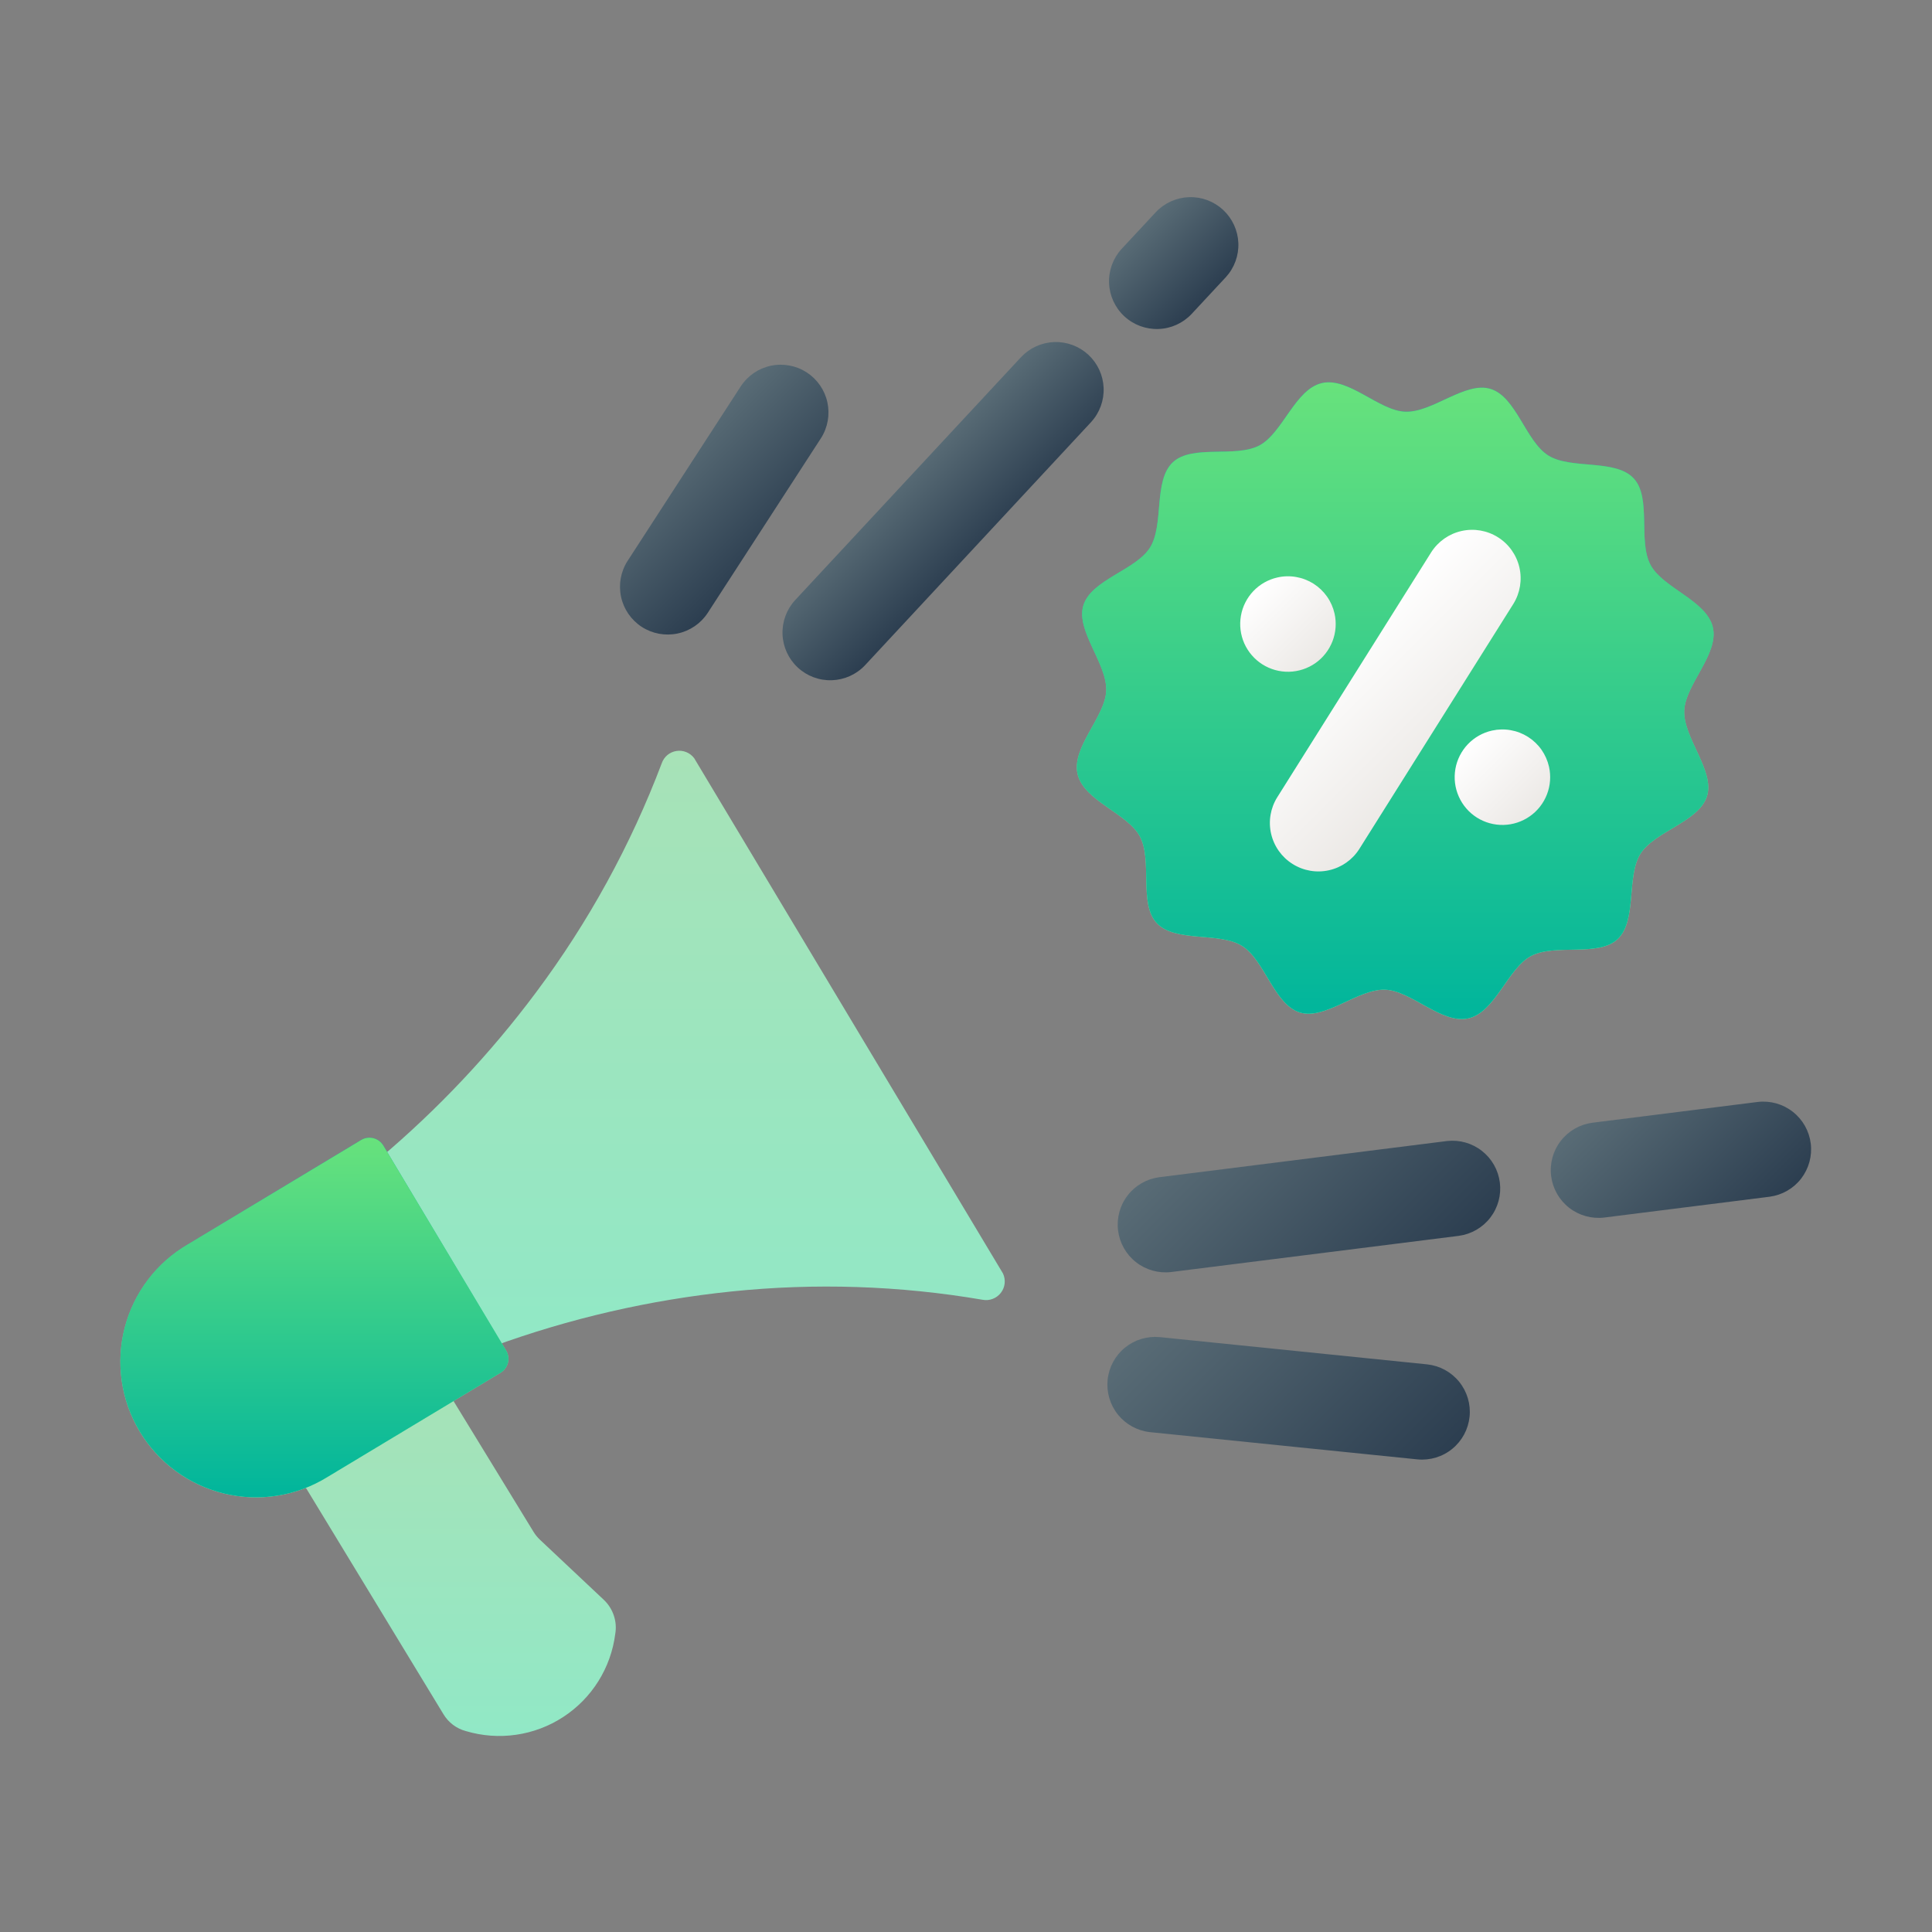
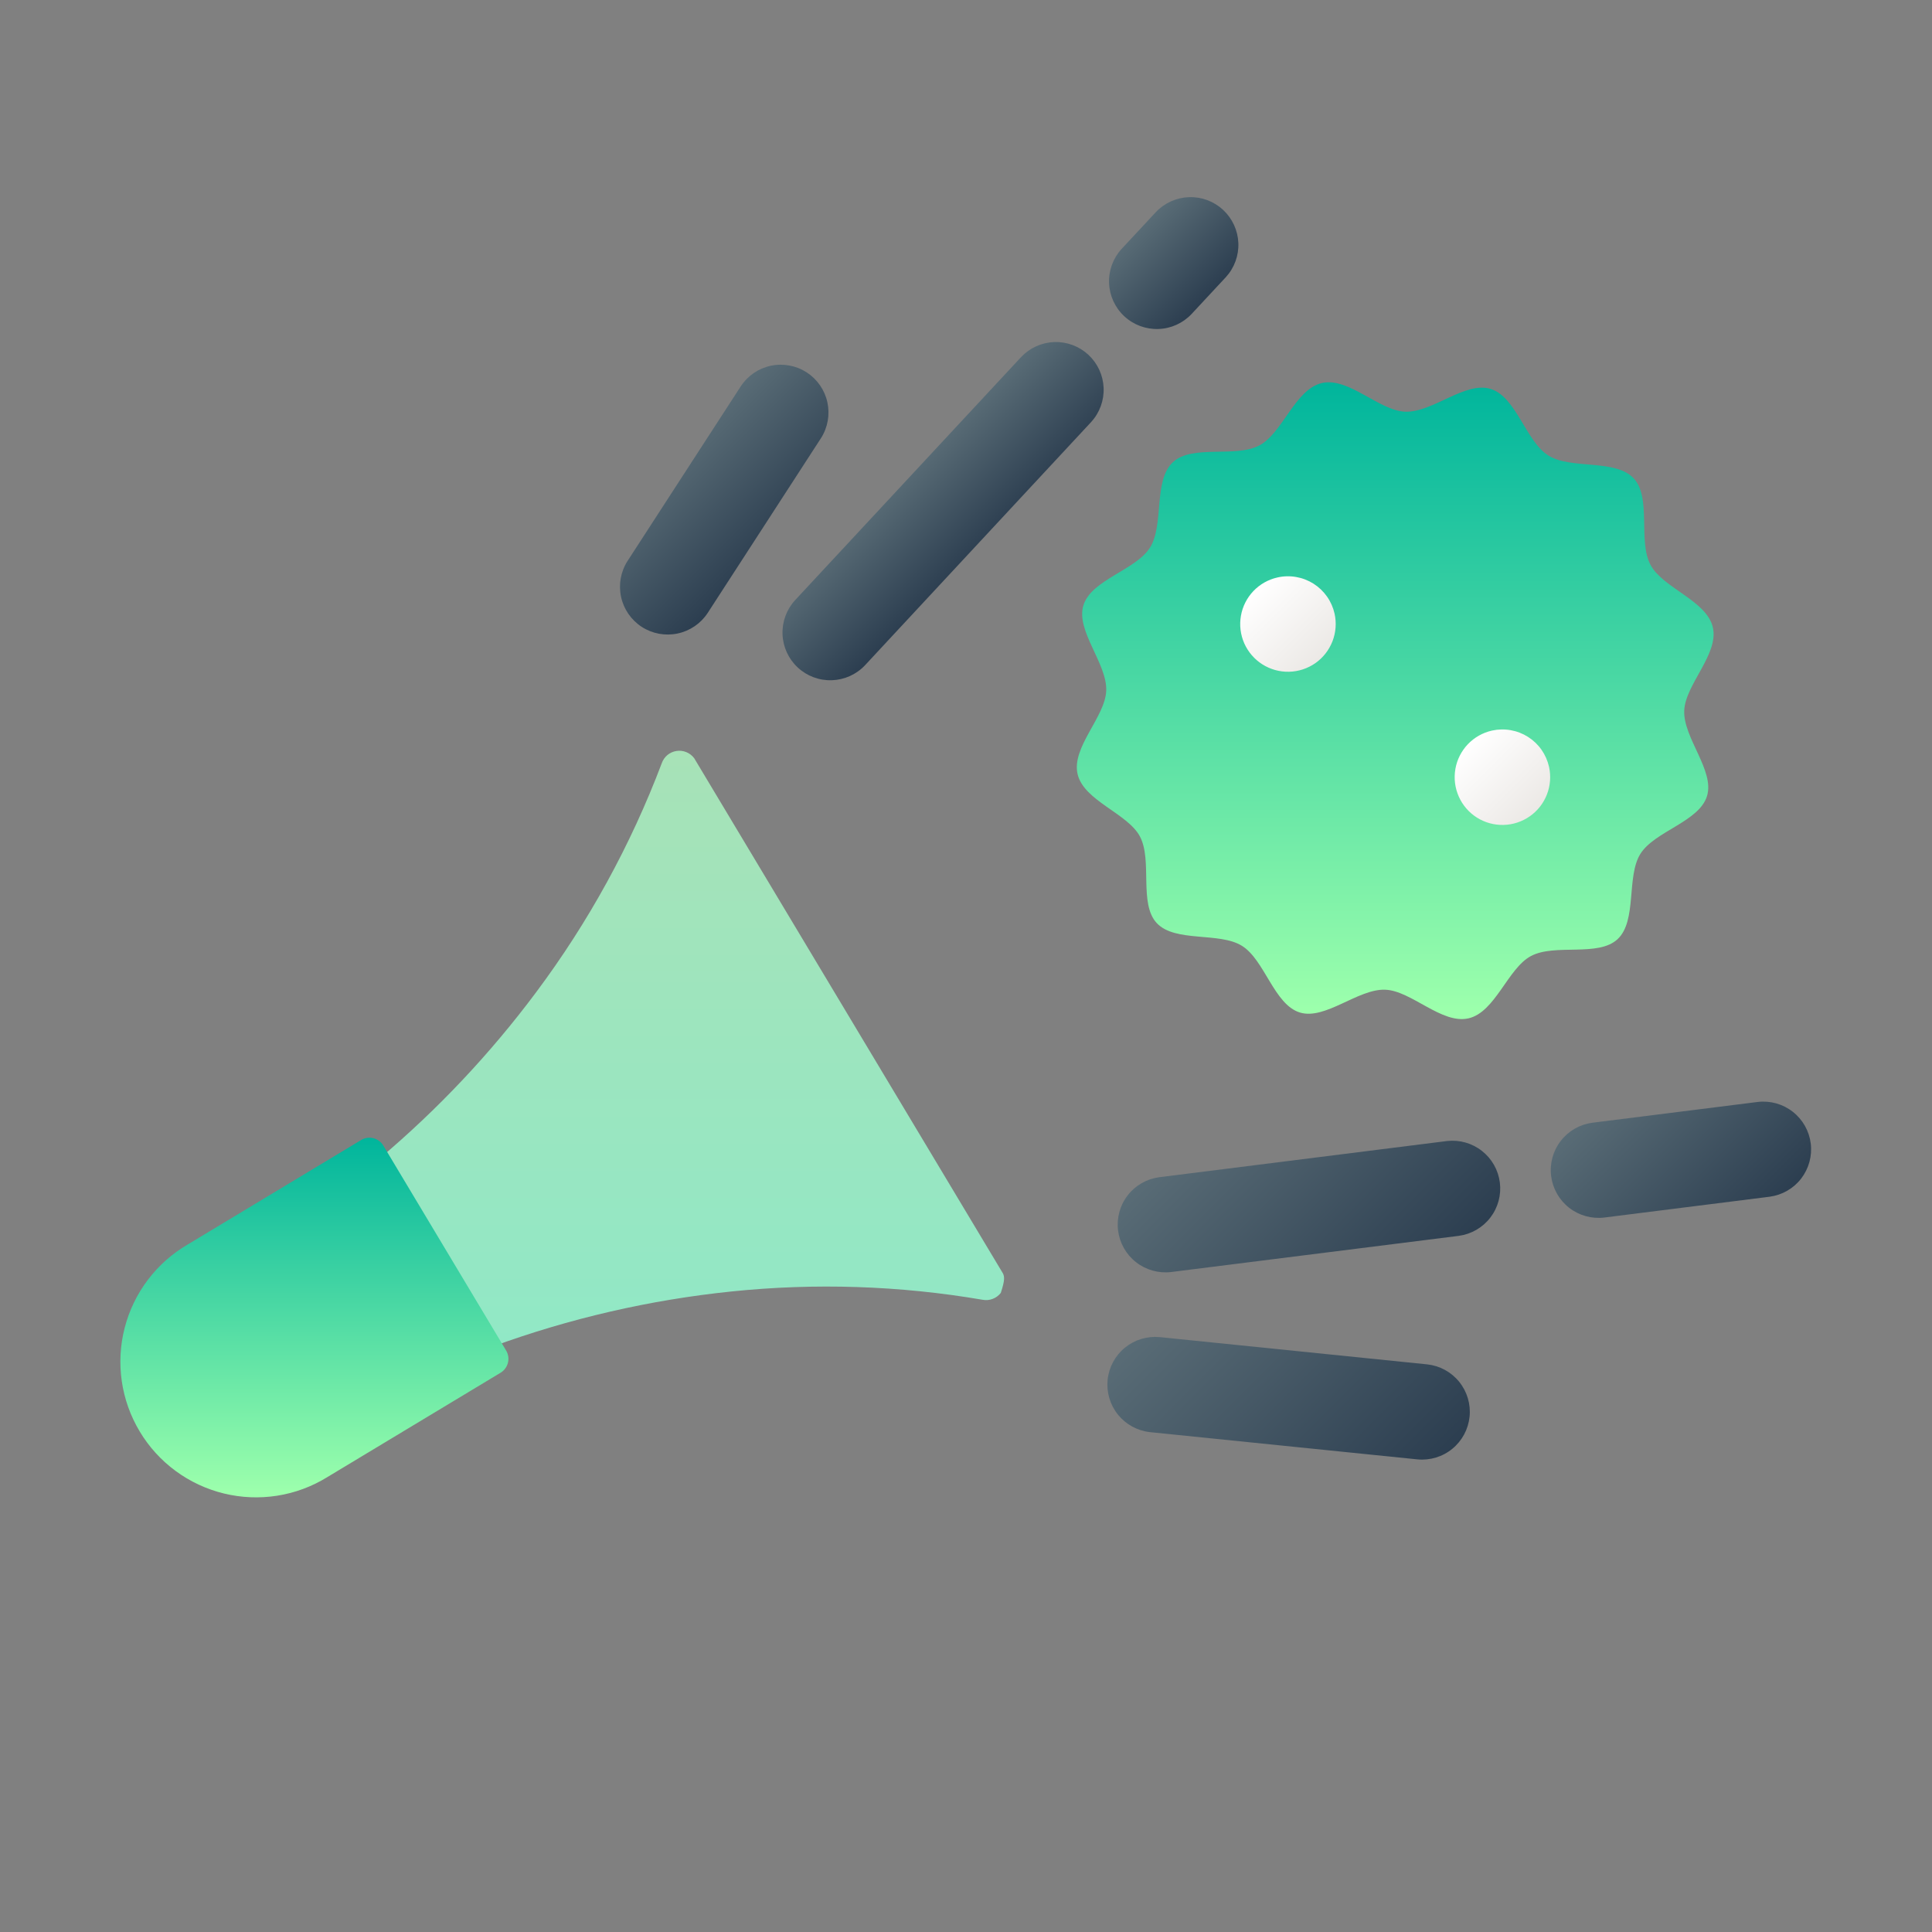
<svg xmlns="http://www.w3.org/2000/svg" width="60" height="60" viewBox="0 0 60 60" fill="none">
  <rect x="0" y="0" width="60" height="60" fill="#808080" stroke="none" />
-   <path d="M18.751 49.683C18.09 49.061 17.429 48.439 16.768 47.817C16.691 47.744 16.624 47.662 16.569 47.572C15.601 45.989 14.633 44.407 13.665 42.825L9.102 45.551C10.658 48.112 12.215 50.674 13.772 53.236C13.927 53.495 14.178 53.684 14.47 53.761C14.974 53.911 15.505 53.95 16.026 53.875C16.547 53.8 17.045 53.613 17.486 53.326C17.928 53.039 18.301 52.66 18.581 52.214C18.861 51.768 19.04 51.267 19.107 50.745C19.14 50.552 19.125 50.355 19.062 50.169C19 49.984 18.893 49.817 18.751 49.683Z" fill="url(#paint0_linear_610_16210)" />
-   <path d="M31.149 39.55L21.559 23.547C21.496 23.463 21.411 23.397 21.314 23.358C21.217 23.318 21.111 23.306 21.008 23.322C20.904 23.338 20.807 23.382 20.726 23.449C20.646 23.517 20.585 23.605 20.551 23.704C19.589 26.246 18.275 28.641 16.648 30.818C15.23 32.719 13.598 34.451 11.785 35.98L15.286 41.822C17.682 40.946 20.177 40.37 22.715 40.108C25.314 39.839 27.937 39.925 30.512 40.365C30.617 40.386 30.726 40.377 30.826 40.339C30.926 40.302 31.014 40.237 31.08 40.153C31.146 40.069 31.188 39.968 31.2 39.862C31.212 39.755 31.194 39.648 31.149 39.55Z" fill="url(#paint1_linear_610_16210)" />
+   <path d="M31.149 39.55L21.559 23.547C21.496 23.463 21.411 23.397 21.314 23.358C21.217 23.318 21.111 23.306 21.008 23.322C20.904 23.338 20.807 23.382 20.726 23.449C20.646 23.517 20.585 23.605 20.551 23.704C19.589 26.246 18.275 28.641 16.648 30.818C15.23 32.719 13.598 34.451 11.785 35.98L15.286 41.822C17.682 40.946 20.177 40.37 22.715 40.108C25.314 39.839 27.937 39.925 30.512 40.365C30.617 40.386 30.726 40.377 30.826 40.339C30.926 40.302 31.014 40.237 31.08 40.153C31.212 39.755 31.194 39.648 31.149 39.55Z" fill="url(#paint1_linear_610_16210)" />
  <path d="M15.542 42.634L10.165 45.873C9.69 46.167 9.162 46.363 8.611 46.45C8.06 46.537 7.497 46.514 6.955 46.382C6.413 46.25 5.902 46.012 5.453 45.681C5.003 45.35 4.624 44.933 4.338 44.454C4.051 43.976 3.862 43.445 3.782 42.893C3.702 42.34 3.732 41.778 3.872 41.237C4.011 40.697 4.256 40.19 4.593 39.745C4.93 39.3 5.352 38.926 5.834 38.646L11.211 35.407C11.267 35.372 11.33 35.349 11.395 35.339C11.461 35.329 11.527 35.331 11.592 35.347C11.656 35.362 11.717 35.391 11.77 35.43C11.823 35.469 11.868 35.518 11.903 35.574L15.719 41.943C15.787 42.058 15.807 42.196 15.774 42.325C15.74 42.455 15.657 42.566 15.542 42.634Z" fill="url(#paint2_linear_610_16210)" />
-   <path d="M15.542 42.634L10.165 45.873C9.69 46.167 9.162 46.363 8.611 46.45C8.06 46.537 7.497 46.514 6.955 46.382C6.413 46.25 5.902 46.012 5.453 45.681C5.003 45.35 4.624 44.933 4.338 44.454C4.051 43.976 3.862 43.445 3.782 42.893C3.702 42.34 3.732 41.778 3.872 41.237C4.011 40.697 4.256 40.19 4.593 39.745C4.93 39.3 5.352 38.926 5.834 38.646L11.211 35.407C11.267 35.372 11.33 35.349 11.395 35.339C11.461 35.329 11.527 35.331 11.592 35.347C11.656 35.362 11.717 35.391 11.77 35.43C11.823 35.469 11.868 35.518 11.903 35.574L15.719 41.943C15.787 42.058 15.807 42.196 15.774 42.325C15.74 42.455 15.657 42.566 15.542 42.634Z" fill="url(#paint3_linear_610_16210)" />
  <path d="M53.194 19.483C53.387 20.317 52.333 21.259 52.305 22.075C52.276 22.919 53.255 23.933 53.013 24.722C52.767 25.522 51.384 25.813 50.943 26.519C50.503 27.224 50.847 28.595 50.236 29.166C49.633 29.73 48.292 29.294 47.546 29.69C46.825 30.073 46.44 31.433 45.607 31.625C44.774 31.818 43.831 30.764 43.016 30.736C42.171 30.707 41.158 31.686 40.368 31.444C39.568 31.198 39.277 29.815 38.572 29.375C37.866 28.934 36.496 29.279 35.924 28.667C35.361 28.064 35.797 26.723 35.401 25.977C35.018 25.256 33.657 24.872 33.465 24.038C33.273 23.205 34.327 22.263 34.355 21.447C34.384 20.602 33.404 19.589 33.646 18.8C33.892 17.999 35.275 17.708 35.716 17.003C36.157 16.297 35.812 14.927 36.424 14.355C37.027 13.792 38.367 14.228 39.113 13.832C39.834 13.449 40.219 12.088 41.052 11.896C41.885 11.704 42.828 12.758 43.644 12.786C44.488 12.815 45.502 11.835 46.291 12.078C47.091 12.323 47.382 13.706 48.087 14.147C48.793 14.588 50.163 14.243 50.735 14.855C51.298 15.458 50.862 16.798 51.259 17.544C51.642 18.265 53.002 18.65 53.194 19.483Z" fill="url(#paint4_linear_610_16210)" />
-   <path d="M53.194 19.483C53.387 20.317 52.333 21.259 52.305 22.075C52.276 22.919 53.255 23.933 53.013 24.722C52.767 25.522 51.384 25.813 50.943 26.519C50.503 27.224 50.847 28.595 50.236 29.166C49.633 29.73 48.292 29.294 47.546 29.69C46.825 30.073 46.44 31.433 45.607 31.625C44.774 31.818 43.831 30.764 43.016 30.736C42.171 30.707 41.158 31.686 40.368 31.444C39.568 31.198 39.277 29.815 38.572 29.375C37.866 28.934 36.496 29.279 35.924 28.667C35.361 28.064 35.797 26.723 35.401 25.977C35.018 25.256 33.657 24.872 33.465 24.038C33.273 23.205 34.327 22.263 34.355 21.447C34.384 20.602 33.404 19.589 33.646 18.8C33.892 17.999 35.275 17.708 35.716 17.003C36.157 16.297 35.812 14.927 36.424 14.355C37.027 13.792 38.367 14.228 39.113 13.832C39.834 13.449 40.219 12.088 41.052 11.896C41.885 11.704 42.828 12.758 43.644 12.786C44.488 12.815 45.502 11.835 46.291 12.078C47.091 12.323 47.382 13.706 48.087 14.147C48.793 14.588 50.163 14.243 50.735 14.855C51.298 15.458 50.862 16.798 51.259 17.544C51.642 18.265 53.002 18.65 53.194 19.483Z" fill="url(#paint5_linear_610_16210)" />
-   <path d="M39.664 24.763L44.448 17.151C44.662 16.816 45 16.578 45.388 16.491C45.776 16.403 46.183 16.473 46.52 16.685C46.857 16.896 47.096 17.233 47.186 17.62C47.276 18.008 47.209 18.415 46.999 18.754L42.215 26.365C42.002 26.701 41.664 26.939 41.275 27.026C40.887 27.114 40.48 27.044 40.143 26.832C39.806 26.621 39.566 26.284 39.476 25.896C39.386 25.509 39.454 25.101 39.664 24.763Z" fill="url(#paint6_linear_610_16210)" />
  <path d="M41.446 19.056C41.51 19.342 41.487 19.641 41.382 19.914C41.276 20.188 41.092 20.424 40.852 20.593C40.612 20.761 40.327 20.855 40.034 20.862C39.741 20.869 39.452 20.789 39.204 20.632C38.957 20.475 38.761 20.248 38.642 19.98C38.524 19.712 38.487 19.414 38.538 19.125C38.588 18.836 38.723 18.569 38.925 18.356C39.128 18.144 39.388 17.997 39.675 17.933C39.865 17.89 40.061 17.885 40.253 17.919C40.445 17.952 40.628 18.023 40.793 18.127C40.957 18.232 41.099 18.367 41.212 18.527C41.324 18.686 41.403 18.866 41.446 19.056Z" fill="url(#paint7_linear_610_16210)" />
  <path d="M34.832 7.731L35.898 6.585C36.167 6.301 36.538 6.135 36.929 6.123C37.32 6.11 37.7 6.253 37.986 6.519C38.272 6.786 38.442 7.155 38.458 7.545C38.474 7.936 38.335 8.317 38.071 8.606L37.005 9.752C36.736 10.037 36.366 10.205 35.974 10.217C35.582 10.23 35.202 10.088 34.915 9.821C34.628 9.554 34.458 9.184 34.443 8.793C34.427 8.401 34.567 8.02 34.832 7.731Z" fill="url(#paint8_linear_610_16210)" />
  <path d="M24.692 18.639L31.714 11.086C31.983 10.802 32.353 10.635 32.744 10.623C33.135 10.61 33.515 10.753 33.802 11.019C34.088 11.286 34.258 11.654 34.274 12.045C34.29 12.436 34.151 12.817 33.887 13.106L26.864 20.66C26.596 20.945 26.225 21.112 25.834 21.125C25.442 21.139 25.061 20.996 24.774 20.729C24.487 20.462 24.317 20.093 24.302 19.701C24.287 19.31 24.427 18.928 24.692 18.639Z" fill="url(#paint9_linear_610_16210)" />
  <path d="M19.488 17.423L23.008 11.993C23.223 11.666 23.559 11.438 23.942 11.358C24.325 11.278 24.724 11.352 25.053 11.565C25.381 11.778 25.612 12.112 25.695 12.494C25.778 12.877 25.707 13.276 25.497 13.606L21.977 19.037C21.762 19.364 21.426 19.594 21.043 19.674C20.659 19.755 20.259 19.681 19.93 19.468C19.602 19.255 19.37 18.92 19.288 18.537C19.205 18.154 19.277 17.753 19.488 17.423Z" fill="url(#paint10_linear_610_16210)" />
  <path d="M49.448 34.868L54.588 34.222C54.977 34.176 55.368 34.285 55.676 34.527C55.985 34.768 56.185 35.121 56.234 35.51C56.283 35.898 56.176 36.29 55.938 36.6C55.699 36.91 55.347 37.113 54.959 37.165L49.819 37.812C49.43 37.858 49.038 37.749 48.73 37.508C48.421 37.266 48.221 36.913 48.172 36.524C48.123 36.136 48.23 35.743 48.469 35.433C48.708 35.123 49.06 34.92 49.448 34.868Z" fill="url(#paint11_linear_610_16210)" />
  <path d="M35.998 36.56L44.935 35.436C45.324 35.391 45.715 35.501 46.022 35.742C46.33 35.983 46.53 36.336 46.579 36.724C46.628 37.112 46.522 37.504 46.283 37.814C46.045 38.124 45.694 38.327 45.306 38.38L36.369 39.504C35.98 39.55 35.589 39.44 35.281 39.199C34.972 38.958 34.772 38.605 34.723 38.216C34.674 37.828 34.78 37.435 35.019 37.125C35.258 36.815 35.61 36.612 35.998 36.56Z" fill="url(#paint12_linear_610_16210)" />
  <path d="M44.025 45.323L35.711 44.476C35.322 44.433 34.966 44.238 34.72 43.934C34.474 43.629 34.359 43.24 34.398 42.851C34.438 42.462 34.63 42.104 34.932 41.856C35.234 41.608 35.622 41.489 36.012 41.525L44.326 42.372C44.715 42.415 45.071 42.609 45.317 42.914C45.563 43.218 45.679 43.608 45.639 43.997C45.599 44.386 45.407 44.744 45.105 44.992C44.803 45.241 44.414 45.359 44.025 45.323Z" fill="url(#paint13_linear_610_16210)" />
  <path d="M48.106 23.812C48.17 24.099 48.148 24.398 48.042 24.671C47.936 24.945 47.752 25.181 47.512 25.349C47.272 25.518 46.987 25.612 46.694 25.619C46.401 25.626 46.112 25.546 45.864 25.389C45.617 25.232 45.421 25.005 45.303 24.736C45.184 24.468 45.148 24.171 45.198 23.882C45.248 23.593 45.383 23.326 45.585 23.113C45.788 22.901 46.048 22.753 46.335 22.689C46.525 22.647 46.721 22.642 46.913 22.676C47.105 22.709 47.288 22.78 47.453 22.884C47.617 22.988 47.76 23.124 47.872 23.283C47.984 23.443 48.063 23.622 48.106 23.812Z" fill="url(#paint14_linear_610_16210)" />
  <defs>
    <linearGradient id="paint0_linear_610_16210" x1="14.113" y1="53.913" x2="14.113" y2="42.825" gradientUnits="userSpaceOnUse">
      <stop stop-color="#91E8C6" />
      <stop offset="0.997" stop-color="#A7E2B7" />
    </linearGradient>
    <linearGradient id="paint1_linear_610_16210" x1="21.494" y1="41.822" x2="21.494" y2="23.315" gradientUnits="userSpaceOnUse">
      <stop stop-color="#91E8C6" />
      <stop offset="0.997" stop-color="#A7E2B7" />
    </linearGradient>
    <linearGradient id="paint2_linear_610_16210" x1="9.764" y1="46.502" x2="9.764" y2="35.333" gradientUnits="userSpaceOnUse">
      <stop offset="0.016" stop-color="#9CFFAC" />
      <stop offset="1" stop-color="#00B59C" />
    </linearGradient>
    <linearGradient id="paint3_linear_610_16210" x1="9.764" y1="46.502" x2="9.764" y2="35.333" gradientUnits="userSpaceOnUse">
      <stop stop-color="#00B59C" />
      <stop offset="1" stop-color="#68E27C" />
    </linearGradient>
    <linearGradient id="paint4_linear_610_16210" x1="43.33" y1="31.649" x2="43.33" y2="11.873" gradientUnits="userSpaceOnUse">
      <stop offset="0.016" stop-color="#9CFFAC" />
      <stop offset="1" stop-color="#00B59C" />
    </linearGradient>
    <linearGradient id="paint5_linear_610_16210" x1="43.33" y1="31.649" x2="43.33" y2="11.873" gradientUnits="userSpaceOnUse">
      <stop stop-color="#00B59C" />
      <stop offset="1" stop-color="#68E27C" />
    </linearGradient>
    <linearGradient id="paint6_linear_610_16210" x1="41.555" y1="19.98" x2="45.109" y2="23.535" gradientUnits="userSpaceOnUse">
      <stop stop-color="white" />
      <stop offset="0.989" stop-color="#ECE9E6" />
    </linearGradient>
    <linearGradient id="paint7_linear_610_16210" x1="38.95" y1="18.331" x2="41.047" y2="20.428" gradientUnits="userSpaceOnUse">
      <stop stop-color="white" />
      <stop offset="0.989" stop-color="#ECE9E6" />
    </linearGradient>
    <linearGradient id="paint8_linear_610_16210" x1="35.381" y1="7.101" x2="37.52" y2="9.239" gradientUnits="userSpaceOnUse">
      <stop stop-color="#596C76" />
      <stop offset="1" stop-color="#2C3E50" />
    </linearGradient>
    <linearGradient id="paint9_linear_610_16210" x1="28.106" y1="14.693" x2="30.469" y2="17.056" gradientUnits="userSpaceOnUse">
      <stop stop-color="#596C76" />
      <stop offset="1" stop-color="#2C3E50" />
    </linearGradient>
    <linearGradient id="paint10_linear_610_16210" x1="20.959" y1="13.986" x2="24.021" y2="17.048" gradientUnits="userSpaceOnUse">
      <stop stop-color="#596C76" />
      <stop offset="1" stop-color="#2C3E50" />
    </linearGradient>
    <linearGradient id="paint11_linear_610_16210" x1="50.016" y1="33.833" x2="54.389" y2="38.206" gradientUnits="userSpaceOnUse">
      <stop stop-color="#596C76" />
      <stop offset="1" stop-color="#2C3E50" />
    </linearGradient>
    <linearGradient id="paint12_linear_610_16210" x1="37.634" y1="34.456" x2="43.668" y2="40.49" gradientUnits="userSpaceOnUse">
      <stop stop-color="#596C76" />
      <stop offset="1" stop-color="#2C3E50" />
    </linearGradient>
    <linearGradient id="paint13_linear_610_16210" x1="36.667" y1="40.073" x2="43.371" y2="46.777" gradientUnits="userSpaceOnUse">
      <stop stop-color="#596C76" />
      <stop offset="1" stop-color="#2C3E50" />
    </linearGradient>
    <linearGradient id="paint14_linear_610_16210" x1="45.61" y1="23.088" x2="47.707" y2="25.185" gradientUnits="userSpaceOnUse">
      <stop stop-color="white" />
      <stop offset="0.989" stop-color="#ECE9E6" />
    </linearGradient>
  </defs>
</svg>